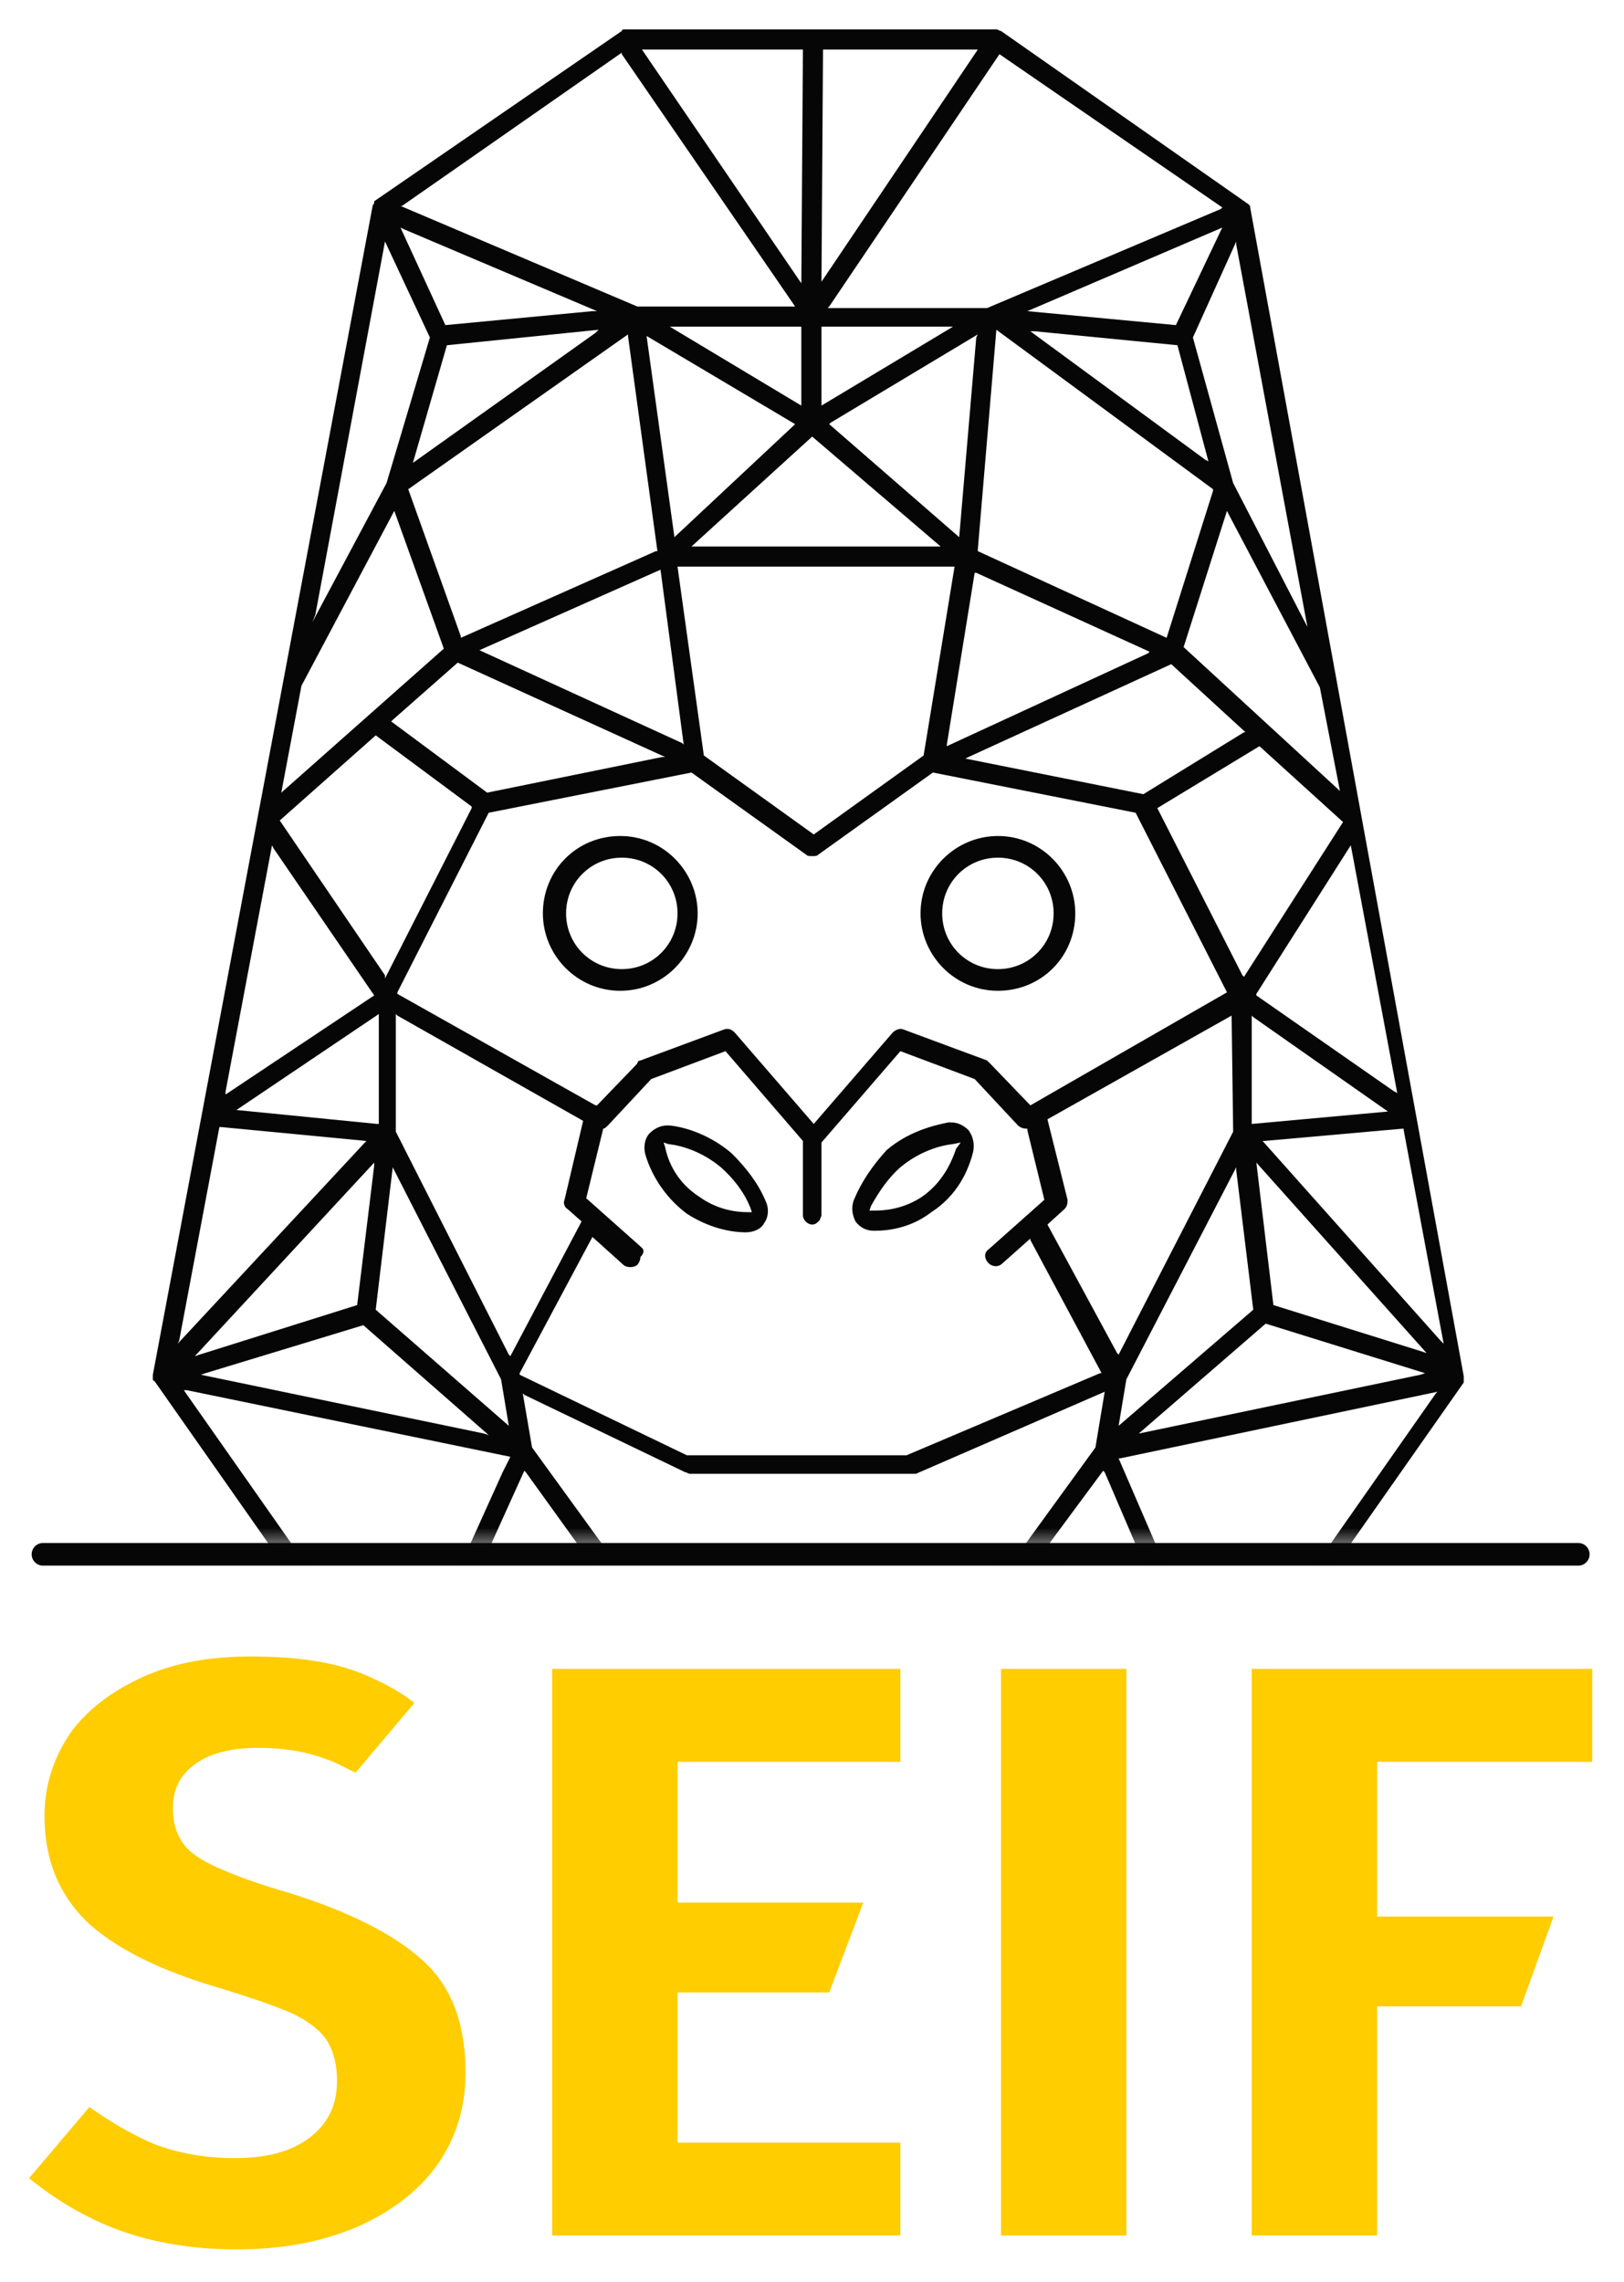
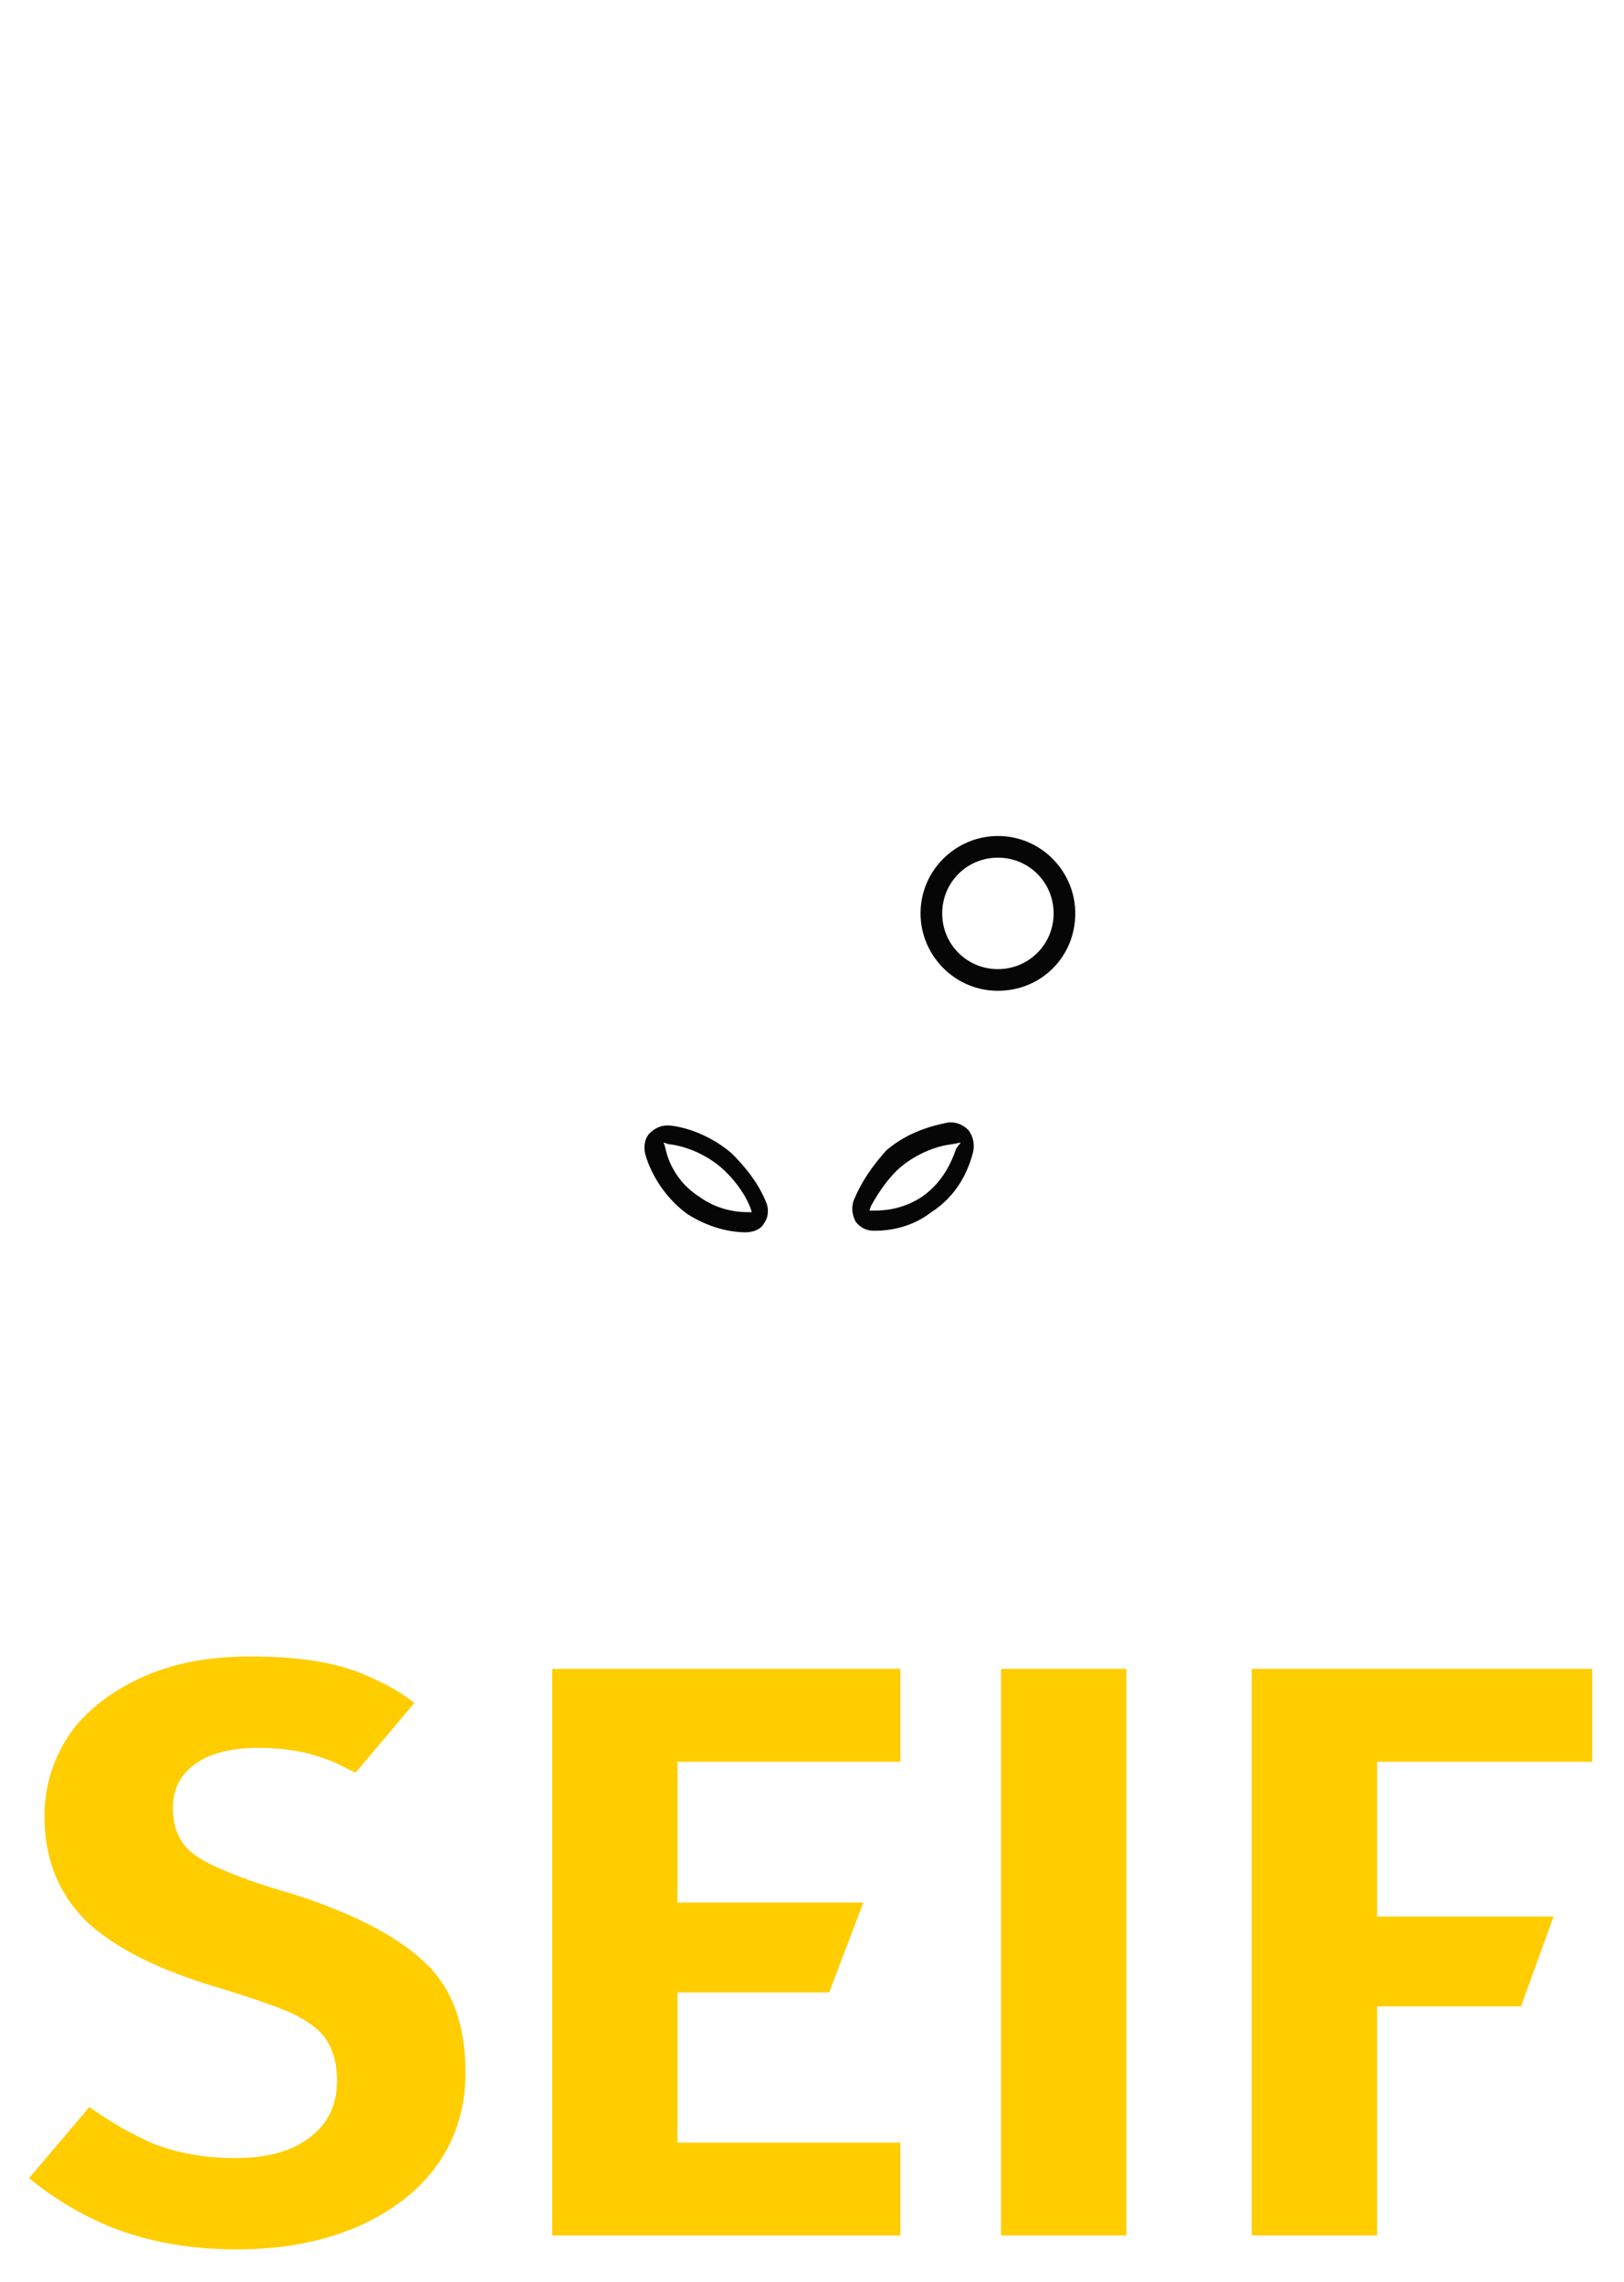
<svg xmlns="http://www.w3.org/2000/svg" width="42" height="59" viewBox="0 0 42 59" fill="none">
  <g clip-path="url(#clip0_250_2243)">
    <mask id="mask0_250_2243" style="mask-type:alpha" maskUnits="userSpaceOnUse" x="1" y="-6" width="40" height="46">
      <rect x="1" y="-5" width="40" height="45" fill="#C4C4C4" />
    </mask>
    <g mask="url(#mask0_250_2243)">
-       <path d="M18.043 23.616C18.043 22.535 17.162 21.615 16.041 21.615C14.921 21.615 14.04 22.495 14.04 23.616C14.04 24.697 14.921 25.617 16.041 25.617C17.162 25.617 18.043 24.697 18.043 23.616ZM16.081 25.057C15.281 25.057 14.64 24.416 14.64 23.616C14.64 22.815 15.281 22.175 16.081 22.175C16.882 22.175 17.522 22.815 17.522 23.616C17.522 24.416 16.882 25.057 16.081 25.057Z" fill="#060606" />
      <path d="M25.808 21.615C24.727 21.615 23.807 22.495 23.807 23.616C23.807 24.697 24.687 25.617 25.808 25.617C26.929 25.617 27.809 24.737 27.809 23.616C27.809 22.535 26.929 21.615 25.808 21.615ZM25.808 25.057C25.008 25.057 24.367 24.416 24.367 23.616C24.367 22.815 25.008 22.175 25.808 22.175C26.609 22.175 27.249 22.815 27.249 23.616C27.249 24.416 26.609 25.057 25.808 25.057Z" fill="#060606" />
      <path d="M22.085 31.021C22.005 31.221 22.045 31.421 22.125 31.581C22.245 31.741 22.406 31.822 22.606 31.822C23.006 31.822 23.566 31.741 24.087 31.341C24.767 30.901 25.047 30.261 25.168 29.78C25.207 29.58 25.168 29.38 25.047 29.22C24.927 29.1 24.767 29.02 24.607 29.02C24.567 29.02 24.527 29.02 24.527 29.02C24.127 29.1 23.486 29.26 22.926 29.74C22.566 30.14 22.285 30.541 22.085 31.021ZM23.286 30.18C23.767 29.78 24.287 29.62 24.647 29.58L24.847 29.54L24.727 29.7C24.607 30.06 24.367 30.581 23.847 30.941C23.366 31.261 22.886 31.301 22.606 31.301H22.486L22.526 31.181C22.726 30.821 22.966 30.461 23.286 30.18Z" fill="#060606" />
      <path d="M16.682 29.82C16.802 30.261 17.122 30.901 17.763 31.381C18.323 31.741 18.883 31.862 19.284 31.862C19.484 31.862 19.684 31.782 19.764 31.621C19.884 31.461 19.884 31.221 19.804 31.061C19.604 30.581 19.284 30.18 18.923 29.82C18.363 29.34 17.723 29.14 17.322 29.1C17.282 29.1 17.242 29.1 17.242 29.1C17.082 29.1 16.922 29.18 16.802 29.3C16.682 29.42 16.642 29.62 16.682 29.82ZM17.282 29.58C17.642 29.62 18.163 29.78 18.643 30.18C18.963 30.461 19.244 30.821 19.404 31.221L19.444 31.341H19.324C19.003 31.341 18.523 31.261 18.083 30.941C17.523 30.581 17.282 30.06 17.202 29.66L17.162 29.54L17.282 29.58Z" fill="#060606" />
-       <path d="M32.332 5.364C32.332 5.324 32.332 5.324 32.292 5.284L25.888 0.801C25.848 0.801 25.808 0.76 25.768 0.76H16.161C16.121 0.76 16.081 0.76 16.081 0.801L9.677 5.204C9.677 5.204 9.677 5.204 9.677 5.244C9.677 5.284 9.637 5.284 9.637 5.324L3.953 35.544V35.584V35.624V35.664C3.953 35.664 3.953 35.704 3.993 35.704L10.197 44.55L10.237 44.59L17.242 49.874C17.282 49.914 17.322 49.914 17.402 49.914H24.487H24.527H24.567H24.607L31.612 44.63C31.652 44.63 31.652 44.59 31.652 44.59L37.856 35.744C37.856 35.744 37.856 35.744 37.856 35.704C37.856 35.664 37.856 35.624 37.856 35.584L32.332 5.364C32.372 5.364 32.372 5.364 32.332 5.364ZM36.775 34.944L32.933 33.743L32.492 30.06L36.895 34.984L36.775 34.944ZM36.855 35.504L36.735 35.544L29.45 37.065L32.733 34.223L36.855 35.504ZM32.412 33.863L28.93 36.865L29.13 35.664L31.972 30.18V30.261L32.412 33.863ZM32.372 29.06V26.258L32.412 26.298L35.895 28.739L32.372 29.06ZM31.892 29.26L28.93 35.024L28.89 34.984L27.089 31.661L27.529 31.261C27.609 31.181 27.609 31.101 27.609 31.021L27.089 28.94L31.852 26.258L31.892 29.26ZM5.314 35.504L9.397 34.263L12.639 37.105L12.519 37.065L5.194 35.544L5.314 35.504ZM5.034 35.064L5.114 34.984L9.677 30.06V30.14L9.237 33.743L5.034 35.064ZM9.717 33.863L10.157 30.18L10.197 30.261L12.959 35.664L13.159 36.865L9.717 33.863ZM6.115 28.699L9.797 26.218V29.06H9.757L6.115 28.699ZM10.237 29.26V26.218L10.277 26.258L15.081 28.98L14.6 31.021C14.56 31.101 14.6 31.221 14.68 31.261L15.041 31.581L13.199 35.064L13.159 35.024L10.237 29.26ZM16.602 32.262L15.161 30.981L15.601 29.18C15.641 29.18 15.681 29.14 15.721 29.1L16.842 27.899L18.763 27.178L20.765 29.5V30.18V31.421C20.765 31.541 20.885 31.661 21.005 31.661C21.085 31.661 21.125 31.621 21.165 31.581L21.205 31.541C21.205 31.501 21.245 31.461 21.245 31.421V29.54L23.286 27.178L25.207 27.899L26.328 29.1C26.368 29.14 26.448 29.18 26.528 29.18H26.569V29.22L27.009 31.021L25.568 32.302C25.448 32.382 25.448 32.542 25.568 32.662C25.648 32.742 25.808 32.782 25.928 32.662L26.648 32.022V32.062L28.49 35.504H28.45L23.446 37.626H17.762L13.44 35.544V35.504L15.321 31.982L16.121 32.702C16.201 32.782 16.402 32.782 16.482 32.702C16.522 32.662 16.562 32.582 16.562 32.502C16.682 32.382 16.642 32.302 16.602 32.262ZM13.76 37.425L13.52 36.024L13.56 36.064L17.723 38.066C17.762 38.066 17.802 38.106 17.843 38.106H23.607C23.646 38.106 23.686 38.106 23.686 38.106L28.57 35.984L28.33 37.425L26.528 39.907L23.406 41.908H18.683L15.561 39.907L13.76 37.425ZM15.041 40.067L11.078 43.51L13.56 38.026L13.6 38.066L15.041 40.067ZM27.049 40.027L28.53 38.026L28.57 38.066L30.891 43.469L30.771 43.389L27.049 40.027ZM26.648 28.579L25.608 27.499C25.568 27.459 25.568 27.459 25.528 27.419L23.366 26.618C23.286 26.578 23.166 26.618 23.086 26.698L21.045 29.06L19.003 26.698C18.923 26.618 18.843 26.578 18.723 26.618L16.562 27.419C16.522 27.419 16.482 27.459 16.482 27.499L15.441 28.579H15.401L10.277 25.697V25.657L12.639 21.014L17.883 19.974L20.845 22.095C20.885 22.135 20.925 22.135 21.005 22.135C21.085 22.135 21.125 22.135 21.165 22.095L24.127 19.974L29.37 21.014L31.732 25.657L26.648 28.579ZM16.241 8.646V8.686L17.002 14.25H16.962L11.918 16.491V16.451L10.558 12.649L16.241 8.646ZM10.678 11.968L11.558 8.926L15.481 8.526L15.401 8.606L10.678 11.968ZM20.564 10.967L17.442 13.889L16.722 8.686L20.564 10.967ZM17.322 8.446H20.724V8.486V10.487L17.322 8.446ZM25.248 8.726L24.807 13.889L21.445 10.967L21.485 10.927L25.288 8.646L25.248 8.726ZM29.731 16.851L29.691 16.891L24.487 19.293V19.253L25.207 14.81H25.248L29.731 16.851ZM23.887 19.533L21.045 21.575L18.203 19.533L17.522 14.65H24.687L23.887 19.533ZM17.682 19.253L17.642 19.213L12.399 16.811L17.082 14.73L17.682 19.253ZM11.838 17.132L17.202 19.573H17.122L12.599 20.494L10.117 18.653L10.157 18.613L11.838 17.132ZM29.57 20.534L24.967 19.613L25.047 19.573L30.291 17.172L32.212 18.933H32.172L29.57 20.534ZM30.171 16.491L25.288 14.25V14.21L25.768 8.526L31.372 12.649V12.689L30.171 16.491ZM31.172 11.888L26.648 8.566H26.769L30.451 8.926L31.252 11.928L31.172 11.888ZM30.411 8.406L26.569 8.045L31.612 5.884L31.572 5.964L30.411 8.406ZM25.848 1.401L31.612 5.364L31.572 5.404L25.528 7.965H21.405L21.445 7.925L25.848 1.401ZM21.285 1.281H25.288L21.245 7.285L21.285 1.281ZM24.647 8.446L21.245 10.487V8.446H24.647ZM21.005 11.288L24.327 14.13H17.883L21.005 11.288ZM20.765 1.281L20.724 7.325L16.602 1.281H20.765ZM10.398 5.324L16.081 1.361V1.401L20.564 7.925H16.482L10.357 5.324H10.398ZM10.438 5.924L15.441 8.045H15.321L11.518 8.406L10.357 5.884L10.438 5.924ZM8.156 15.891L9.957 6.244L11.118 8.726L9.997 12.489L8.076 16.091L8.156 15.891ZM7.796 17.732L10.197 13.209L11.478 16.771L7.275 20.494L7.796 17.732ZM7.235 21.214L9.717 19.013L12.199 20.854V20.894L9.957 25.297V25.217L7.235 21.214ZM5.834 28.219L7.035 21.855L7.075 21.935L9.677 25.737L5.834 28.299V28.219ZM4.634 34.663L5.674 29.14H5.714L9.477 29.5L9.437 29.54L4.594 34.743L4.634 34.663ZM10.317 43.87L4.754 35.944H4.834L13.199 37.666L12.999 38.066L10.357 43.91L10.317 43.87ZM10.958 44.27L15.401 40.427L18.363 42.309L15.961 45.671H15.921L10.878 44.31L10.958 44.27ZM16.922 48.993L11.598 45.031L15.881 46.191L16.962 49.073L16.922 48.993ZM17.402 48.753L17.362 48.633L16.361 45.991L18.363 43.189L17.402 48.753ZM17.802 49.434L19.003 42.389H23.246V42.429L24.207 49.434H17.802ZM24.647 48.753L23.887 43.149L23.967 43.269L25.808 45.831L24.647 48.753ZM30.411 44.95L25.128 48.913L25.168 48.833L26.248 46.031L30.531 44.87L30.411 44.95ZM26.168 45.511L23.847 42.229H23.887L26.729 40.427L30.971 44.23L26.168 45.511ZM37.136 36.024L31.612 43.91L28.93 37.706H28.97L37.176 35.984L37.136 36.024ZM36.295 29.18L37.336 34.743L37.256 34.663L32.653 29.5H32.693L36.295 29.18ZM36.135 28.259L36.055 28.219L32.492 25.737V25.697L34.934 21.855L36.135 28.259ZM34.734 21.254L32.172 25.257L32.132 25.217L29.931 20.894L32.572 19.293L34.734 21.254ZM34.134 17.772C34.134 17.772 34.174 17.812 34.134 17.772L34.654 20.454L34.614 20.414L30.611 16.731L31.732 13.209L31.772 13.289L34.134 17.772ZM31.892 12.489L30.851 8.726L31.972 6.244V6.324L33.813 16.211L31.892 12.489Z" fill="#060606" />
    </g>
-     <path d="M1.111 40.187H40.818" stroke="#060606" stroke-width="0.585" stroke-miterlimit="10" stroke-linecap="round" stroke-linejoin="round" />
    <path d="M9.357 43.269C8.556 42.949 7.596 42.829 6.475 42.829C5.434 42.829 4.514 42.989 3.713 43.349C2.912 43.71 2.272 44.19 1.832 44.79C1.391 45.431 1.151 46.151 1.151 46.952C1.151 48.072 1.511 48.953 2.232 49.674C2.952 50.354 4.113 50.955 5.794 51.435C6.555 51.675 7.155 51.875 7.596 52.075C7.996 52.275 8.316 52.516 8.476 52.796C8.636 53.076 8.716 53.396 8.716 53.796C8.716 54.437 8.476 54.917 7.996 55.277C7.516 55.638 6.875 55.798 6.075 55.798C5.314 55.798 4.634 55.678 3.993 55.438C3.433 55.197 2.872 54.877 2.312 54.477L0.751 56.318C1.391 56.839 2.112 57.279 2.912 57.599C3.833 57.959 4.914 58.159 6.115 58.159C7.315 58.159 8.356 57.959 9.277 57.559C10.157 57.159 10.838 56.638 11.318 55.958C11.799 55.277 12.039 54.477 12.039 53.596C12.039 52.315 11.678 51.355 10.918 50.674C10.157 49.994 9.037 49.434 7.516 48.953C6.675 48.713 6.035 48.473 5.594 48.273C5.154 48.072 4.874 47.872 4.714 47.632C4.554 47.392 4.473 47.112 4.473 46.752C4.473 46.231 4.674 45.871 5.074 45.591C5.474 45.311 6.035 45.191 6.675 45.191C7.275 45.191 7.876 45.271 8.396 45.471C8.676 45.551 8.917 45.711 9.197 45.831L10.718 44.03C10.318 43.71 9.837 43.469 9.357 43.269Z" fill="#FFCD00" />
    <path d="M14.28 57.799H23.286V55.398H17.522V51.515H21.445L22.326 49.193H17.522V45.551H23.286V43.149H14.28V57.799Z" fill="#FFCD00" />
    <path d="M29.13 43.149H25.888V57.799H29.13V43.149Z" fill="#FFCD00" />
    <path d="M41.179 45.551V43.149H32.373V57.799H35.615V51.875H39.337L40.178 49.553H35.615V45.551H41.179Z" fill="#FFCD00" />
  </g>
  <defs>
    <clipPath id="clip0_250_2243">
      <rect width="40.828" height="59" fill="white" transform="translate(0.551)" />
    </clipPath>
  </defs>
</svg>